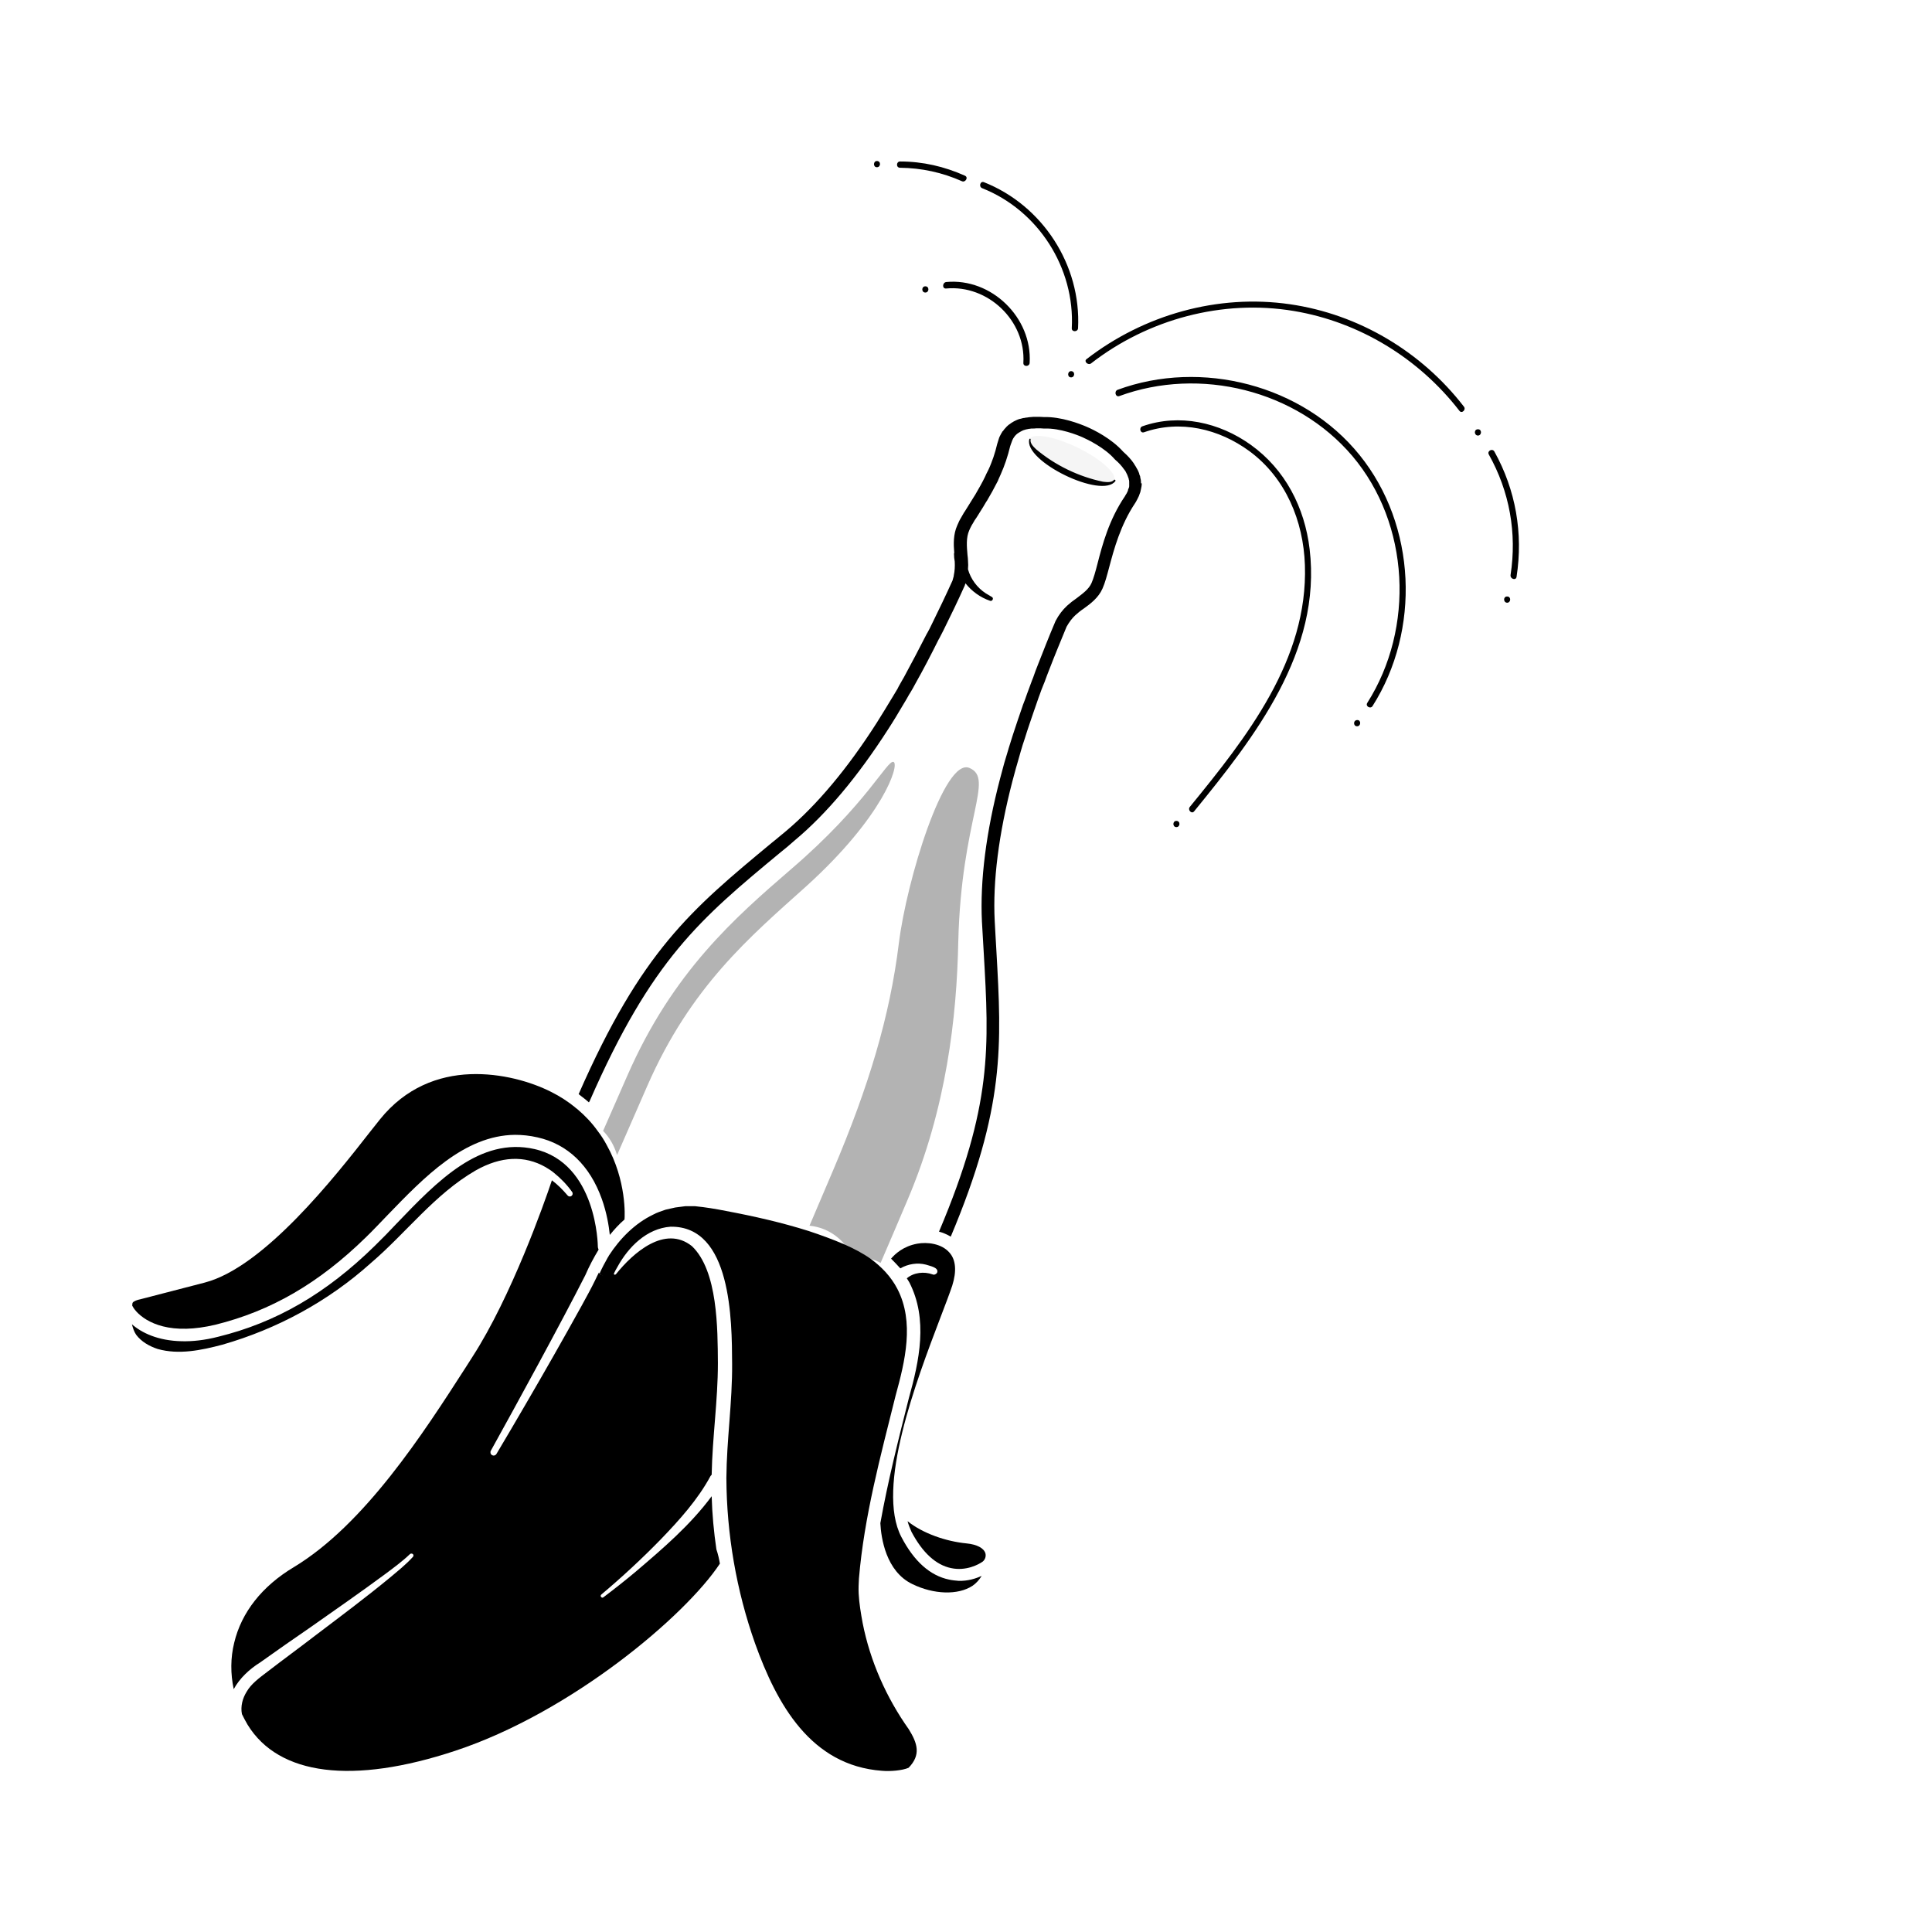
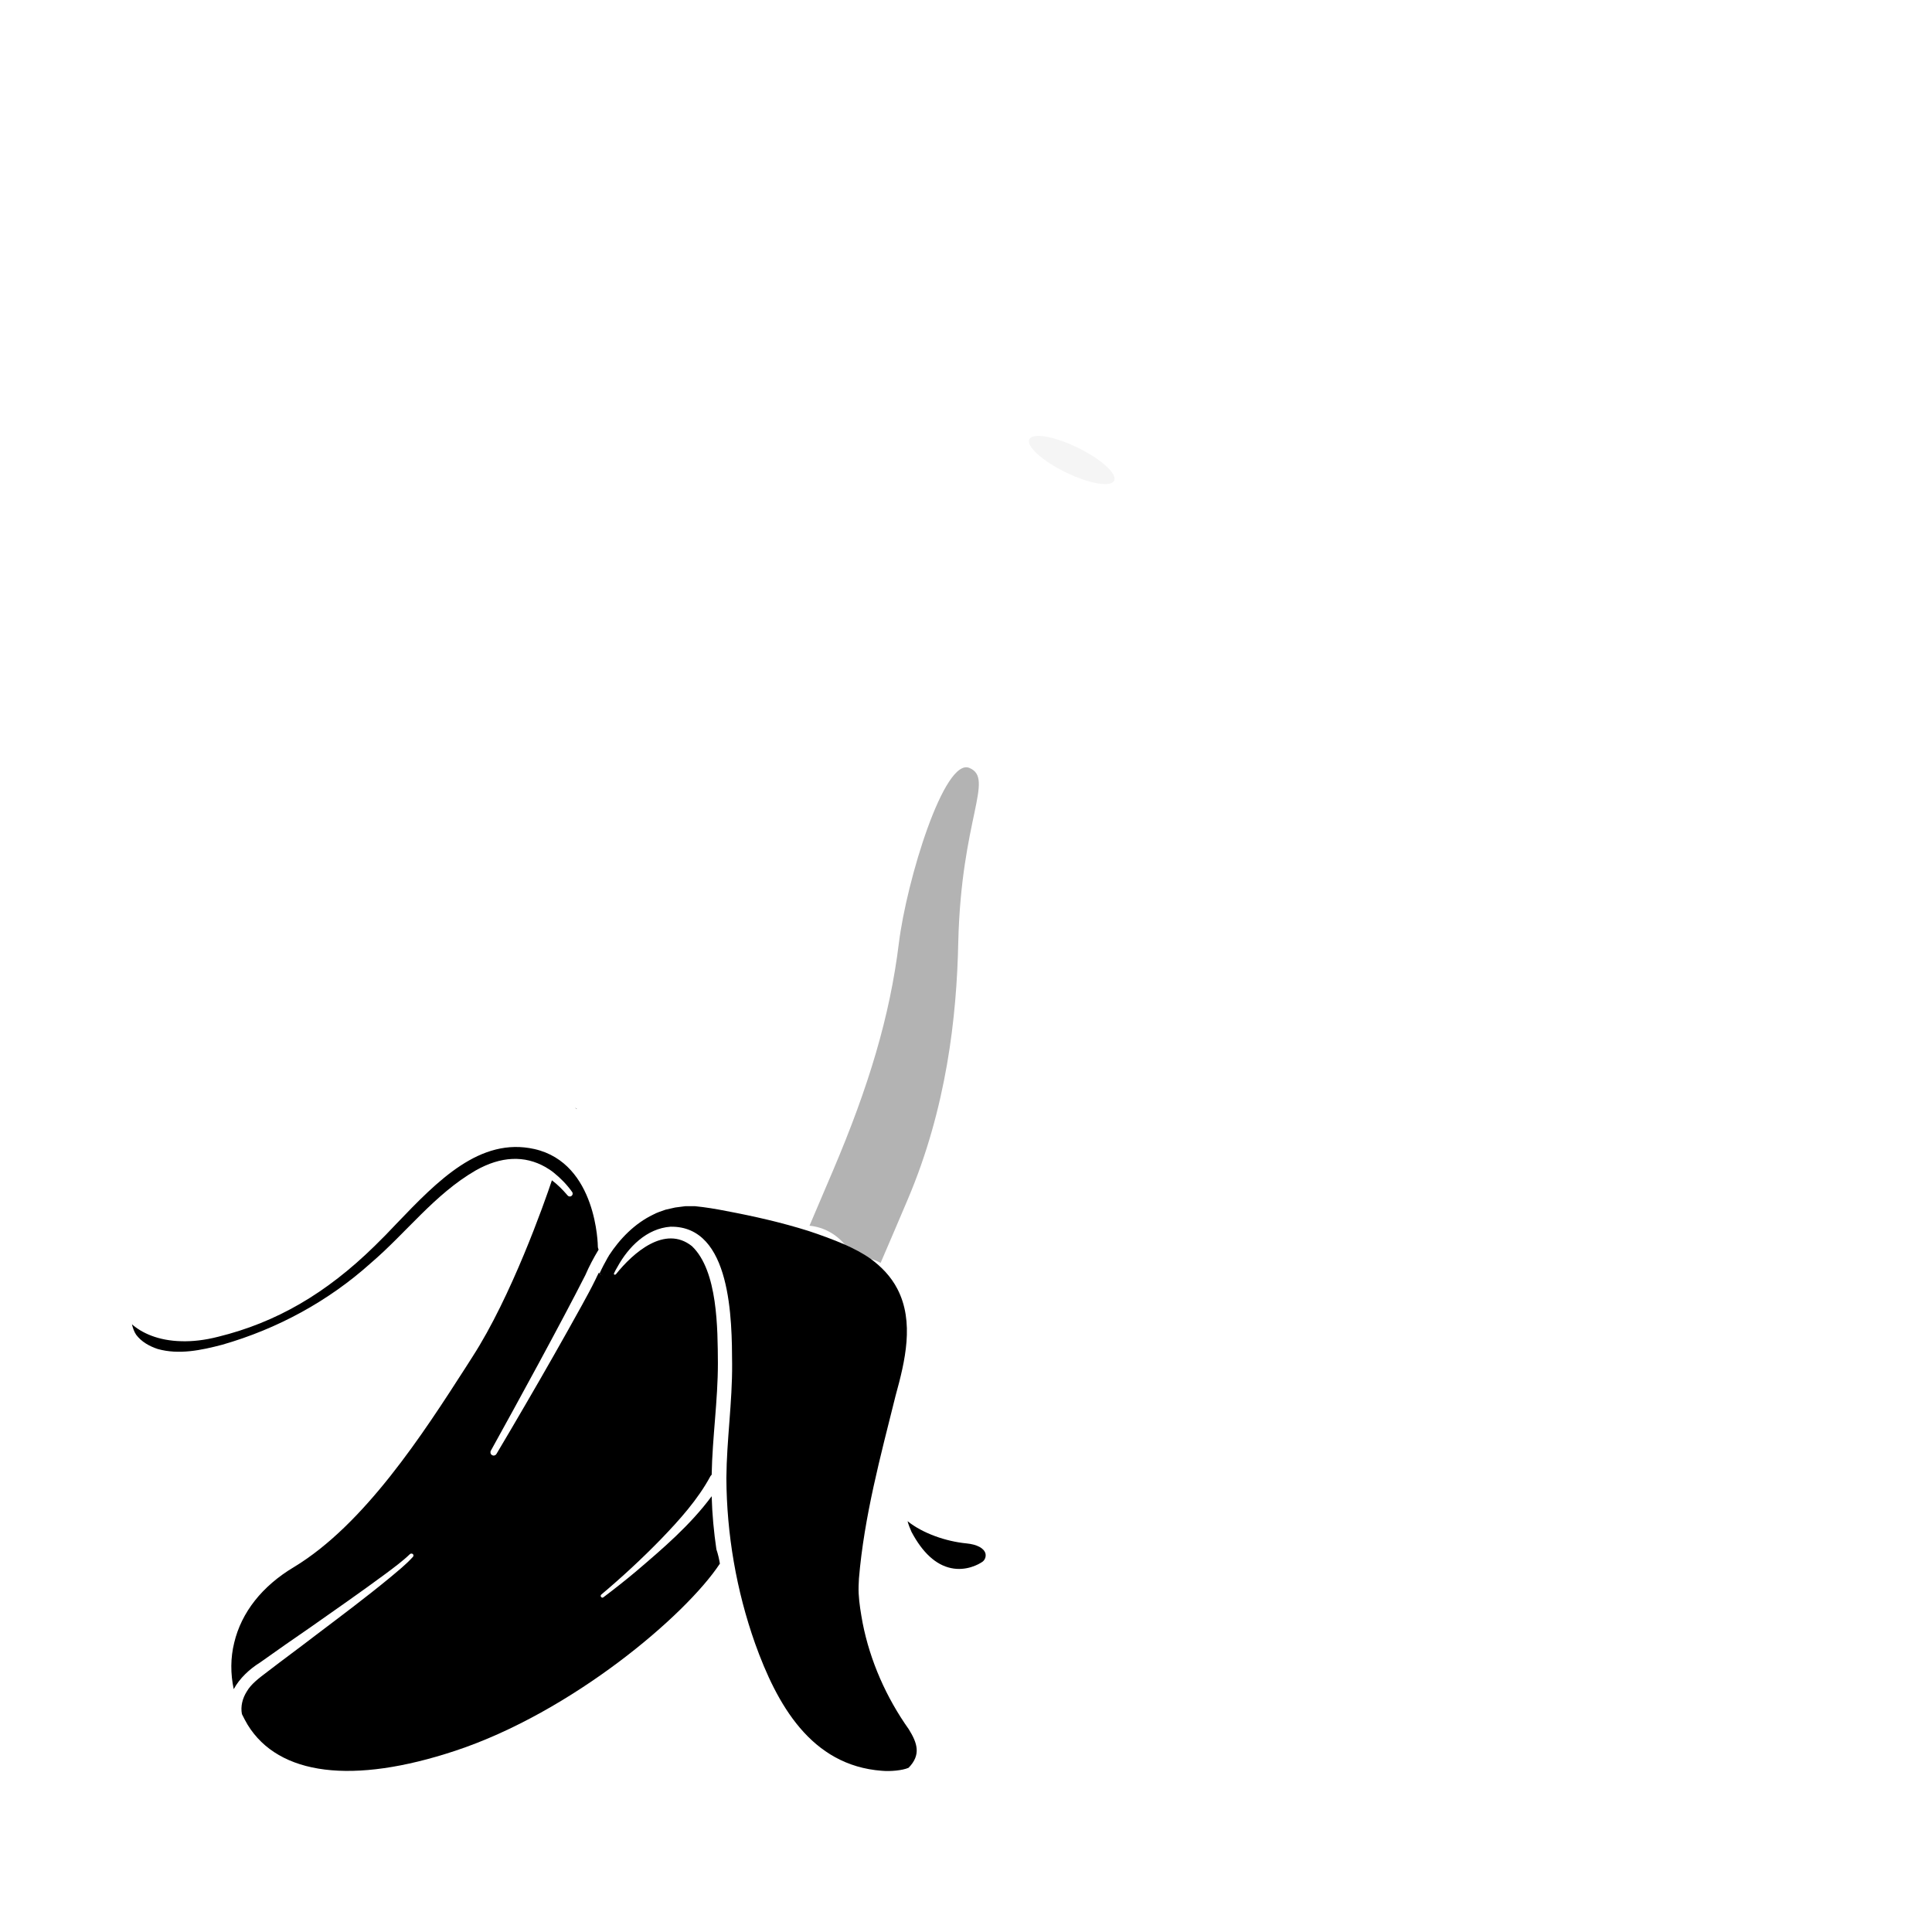
<svg xmlns="http://www.w3.org/2000/svg" width="36" height="36" viewBox="0 0 36 36" fill="none">
  <g opacity="0.3">
    <path d="M18.065 14.31C17.595 14.105 16.893 16.407 16.749 17.575C16.581 18.942 16.186 20.248 15.526 21.802C15.382 22.141 15.233 22.49 15.084 22.839C15.451 22.876 15.744 23.109 15.889 23.425C15.916 23.425 15.944 23.42 15.972 23.42C16.13 23.425 16.279 23.462 16.409 23.532C16.581 23.132 16.753 22.732 16.916 22.346C17.637 20.648 17.828 18.946 17.856 17.551C17.912 15.249 18.535 14.51 18.065 14.31Z" fill="black" />
  </g>
  <g opacity="0.3">
-     <path d="M16.651 14.198C16.535 14.147 16.158 14.979 14.744 16.193C13.698 17.096 12.535 18.109 11.689 20.044L11.238 21.072C11.359 21.197 11.447 21.351 11.498 21.523C11.684 21.095 11.875 20.662 12.061 20.235C12.87 18.384 13.972 17.458 15.014 16.523C16.465 15.212 16.762 14.249 16.651 14.198Z" fill="black" />
-   </g>
+     </g>
  <path opacity="0.04" d="M20.76 8.957C20.822 8.83 20.518 8.554 20.082 8.342C19.646 8.129 19.242 8.059 19.18 8.186C19.118 8.313 19.422 8.589 19.858 8.801C20.294 9.014 20.698 9.084 20.76 8.957Z" fill="black" />
  <path d="M10.755 20.667C10.745 20.658 10.731 20.649 10.717 20.639C10.727 20.653 10.741 20.663 10.755 20.667Z" fill="black" />
-   <path d="M20.785 8.962C20.539 9.311 19.06 8.59 19.181 8.181C19.19 8.167 19.209 8.176 19.204 8.19C19.19 8.255 19.251 8.32 19.306 8.371C19.66 8.669 20.102 8.883 20.553 8.976C20.627 8.985 20.716 8.994 20.757 8.943C20.767 8.929 20.79 8.943 20.785 8.962ZM21.92 15.412C21.994 15.412 21.999 15.296 21.92 15.296C21.846 15.296 21.846 15.412 21.92 15.412ZM21.316 8.055C21.246 8.078 21.218 7.967 21.288 7.943C21.976 7.702 22.72 7.869 23.306 8.288C23.948 8.748 24.31 9.455 24.403 10.231C24.631 12.138 23.38 13.733 22.25 15.119C22.204 15.175 22.125 15.091 22.171 15.035C23.227 13.742 24.375 12.296 24.315 10.529C24.287 9.706 23.957 8.906 23.283 8.408C22.715 7.99 21.99 7.818 21.316 8.055ZM20.855 7.381C22.357 6.827 24.157 7.269 25.199 8.497C26.273 9.766 26.361 11.706 25.478 13.096C25.436 13.161 25.538 13.217 25.575 13.157C26.473 11.743 26.394 9.79 25.333 8.478C24.278 7.171 22.385 6.688 20.823 7.264C20.757 7.292 20.785 7.404 20.855 7.381ZM25.287 13.533C25.361 13.533 25.366 13.417 25.292 13.417C25.212 13.417 25.212 13.533 25.287 13.533ZM20.33 6.772C21.39 5.948 22.78 5.572 24.11 5.795C25.334 6 26.44 6.679 27.194 7.655C27.24 7.716 27.324 7.632 27.277 7.576C26.487 6.553 25.32 5.855 24.036 5.669C22.692 5.474 21.316 5.865 20.246 6.692C20.19 6.734 20.274 6.813 20.33 6.772ZM27.742 8.469C28.128 9.157 28.268 9.934 28.147 10.715C28.138 10.79 28.249 10.822 28.259 10.748C28.384 9.938 28.244 9.129 27.845 8.413C27.807 8.348 27.705 8.404 27.742 8.469ZM28.082 11.231C28.156 11.231 28.161 11.115 28.086 11.115C28.008 11.11 28.008 11.227 28.082 11.231ZM27.538 8.116C27.612 8.116 27.617 7.999 27.542 7.999C27.463 7.995 27.463 8.111 27.538 8.116ZM19.958 7.032C20.032 7.032 20.037 6.916 19.958 6.916C19.888 6.916 19.883 7.032 19.958 7.032ZM17.628 5.376C18.409 5.302 19.116 5.976 19.069 6.762C19.065 6.837 19.181 6.837 19.186 6.762C19.237 5.92 18.474 5.176 17.632 5.255C17.558 5.265 17.553 5.381 17.628 5.376ZM18.302 3.507C19.348 3.921 20.032 4.995 19.971 6.116C19.967 6.19 20.083 6.19 20.088 6.116C20.148 4.939 19.427 3.828 18.335 3.395C18.265 3.367 18.232 3.479 18.302 3.507ZM17.981 3.274C17.595 3.102 17.195 3.009 16.772 3.009C16.698 3.009 16.693 3.126 16.772 3.126C17.172 3.13 17.558 3.214 17.925 3.377C17.986 3.405 18.051 3.307 17.981 3.274ZM16.34 3.116C16.414 3.116 16.419 3 16.34 3C16.27 3 16.265 3.116 16.34 3.116ZM17.242 5.451C17.316 5.451 17.321 5.335 17.242 5.335C17.167 5.335 17.167 5.451 17.242 5.451ZM21.26 8.985C21.26 8.98 21.26 8.971 21.26 8.967C21.26 8.948 21.255 8.929 21.25 8.911C21.25 8.901 21.246 8.897 21.246 8.887V8.883C21.246 8.874 21.241 8.864 21.236 8.855C21.232 8.846 21.227 8.832 21.227 8.822C21.223 8.813 21.223 8.808 21.218 8.799C21.213 8.79 21.209 8.776 21.204 8.767L21.199 8.757C21.185 8.734 21.171 8.706 21.157 8.683L21.153 8.678C21.143 8.664 21.139 8.655 21.13 8.641L21.125 8.632C21.074 8.557 21.009 8.488 20.93 8.418C20.711 8.171 20.381 8.009 20.25 7.953C20.12 7.897 19.776 7.762 19.446 7.771C19.423 7.771 19.399 7.767 19.372 7.767C19.348 7.767 19.32 7.767 19.293 7.767C19.265 7.767 19.241 7.767 19.213 7.771C19.186 7.771 19.162 7.776 19.134 7.781C19.13 7.781 19.125 7.781 19.12 7.781C19.102 7.785 19.083 7.79 19.065 7.79C19.046 7.795 19.027 7.799 19.014 7.804H19.009C19.004 7.804 18.995 7.809 18.99 7.809C18.972 7.813 18.958 7.823 18.944 7.827C18.911 7.841 18.874 7.86 18.841 7.883C18.828 7.892 18.814 7.906 18.795 7.916L18.79 7.92C18.767 7.939 18.744 7.962 18.73 7.981L18.725 7.985C18.716 7.995 18.711 8.004 18.702 8.013C18.697 8.022 18.693 8.032 18.683 8.036L18.679 8.041C18.674 8.046 18.669 8.055 18.669 8.06L18.665 8.064C18.655 8.078 18.651 8.092 18.642 8.106C18.623 8.139 18.609 8.176 18.6 8.213C18.595 8.232 18.586 8.255 18.581 8.274C18.562 8.357 18.539 8.436 18.511 8.52C18.483 8.595 18.456 8.674 18.418 8.753C18.404 8.78 18.39 8.808 18.376 8.836C18.367 8.855 18.363 8.869 18.353 8.887C18.302 8.994 18.237 9.106 18.167 9.227L18.163 9.232C18.121 9.301 18.079 9.366 18.042 9.427C18.018 9.464 17.995 9.501 17.972 9.539L17.962 9.552C17.953 9.571 17.939 9.59 17.93 9.608C17.902 9.659 17.874 9.701 17.86 9.739C17.851 9.757 17.842 9.776 17.837 9.79C17.762 9.957 17.767 10.139 17.781 10.301C17.781 10.306 17.776 10.31 17.776 10.315C17.776 10.366 17.781 10.418 17.79 10.464C17.795 10.557 17.79 10.641 17.772 10.724V10.734C17.762 10.762 17.758 10.79 17.749 10.817C17.618 11.106 17.493 11.366 17.367 11.622L17.358 11.64C17.335 11.692 17.307 11.743 17.279 11.794L17.27 11.808C17.125 12.092 16.981 12.366 16.842 12.622L16.823 12.654C16.795 12.701 16.772 12.747 16.744 12.794L16.726 12.831C16.698 12.878 16.67 12.924 16.642 12.971L16.628 12.994C16.53 13.157 16.433 13.315 16.34 13.463C15.791 14.324 15.219 15.003 14.651 15.482C14.558 15.556 14.475 15.631 14.386 15.7C12.87 16.956 11.954 17.719 10.782 20.388C10.847 20.439 10.912 20.486 10.973 20.541C10.978 20.532 10.982 20.528 10.987 20.518C12.145 17.872 13.047 17.123 14.544 15.882C14.633 15.812 14.721 15.738 14.809 15.659C15.4 15.166 15.981 14.473 16.549 13.589C16.646 13.44 16.744 13.277 16.842 13.11L16.856 13.087C16.884 13.04 16.912 12.994 16.939 12.943L16.963 12.905C16.991 12.859 17.018 12.812 17.042 12.766L17.06 12.733C17.204 12.478 17.349 12.199 17.493 11.91L17.502 11.896C17.53 11.845 17.553 11.794 17.581 11.743L17.59 11.724C17.716 11.469 17.846 11.203 17.977 10.91L17.981 10.896C17.986 10.887 17.986 10.878 17.99 10.869C18.107 11.017 18.269 11.134 18.446 11.194C18.488 11.213 18.525 11.148 18.483 11.124C18.446 11.101 18.404 11.078 18.367 11.055C18.209 10.952 18.088 10.79 18.037 10.608C18.042 10.557 18.042 10.501 18.037 10.445C18.037 10.413 18.032 10.38 18.028 10.343C18.014 10.18 18 10.018 18.06 9.883C18.065 9.869 18.074 9.855 18.079 9.841C18.093 9.808 18.116 9.771 18.144 9.725C18.153 9.706 18.163 9.692 18.176 9.673L18.186 9.659C18.209 9.622 18.232 9.59 18.256 9.548C18.297 9.483 18.339 9.418 18.381 9.343L18.386 9.339C18.46 9.213 18.525 9.097 18.581 8.985C18.59 8.967 18.6 8.953 18.604 8.934C18.618 8.906 18.632 8.874 18.646 8.841C18.683 8.757 18.716 8.674 18.744 8.59C18.776 8.497 18.8 8.408 18.823 8.315C18.828 8.302 18.832 8.288 18.837 8.274C18.846 8.25 18.855 8.222 18.865 8.199C18.869 8.19 18.874 8.181 18.879 8.171L18.888 8.157C18.893 8.153 18.897 8.148 18.897 8.143C18.902 8.139 18.907 8.129 18.911 8.125C18.925 8.111 18.934 8.097 18.953 8.083C18.962 8.078 18.972 8.069 18.981 8.064C19 8.05 19.023 8.041 19.046 8.027C19.055 8.022 19.065 8.018 19.079 8.013L19.097 8.009C19.111 8.004 19.12 7.999 19.134 7.999C19.148 7.995 19.158 7.995 19.176 7.99H19.186C19.204 7.985 19.223 7.985 19.246 7.985C19.265 7.985 19.288 7.985 19.311 7.981C19.334 7.981 19.353 7.981 19.381 7.981C19.404 7.981 19.423 7.985 19.446 7.985H19.455H19.465C19.753 7.976 20.078 8.106 20.172 8.148C20.265 8.19 20.581 8.339 20.771 8.557L20.781 8.567C20.846 8.622 20.902 8.683 20.943 8.743L20.948 8.748C20.953 8.757 20.962 8.767 20.971 8.78C20.981 8.799 20.99 8.818 20.999 8.836L21.004 8.846C21.009 8.855 21.009 8.86 21.013 8.869L21.018 8.883C21.018 8.887 21.023 8.897 21.027 8.906C21.027 8.911 21.032 8.915 21.032 8.925V8.929C21.032 8.934 21.032 8.939 21.037 8.939C21.037 8.948 21.041 8.962 21.041 8.971V8.985C21.041 8.994 21.041 8.999 21.041 9.008C21.041 9.013 21.041 9.018 21.041 9.022C21.041 9.032 21.041 9.041 21.041 9.046V9.06C21.041 9.073 21.037 9.083 21.032 9.097L21.027 9.106C21.023 9.115 21.018 9.129 21.018 9.139L21.013 9.153C21.009 9.162 21.004 9.171 20.995 9.19L20.99 9.199C20.981 9.213 20.971 9.227 20.962 9.246C20.664 9.683 20.539 10.157 20.451 10.501C20.413 10.65 20.376 10.78 20.339 10.864C20.288 10.98 20.176 11.059 20.06 11.148C19.999 11.189 19.939 11.236 19.883 11.287C19.799 11.366 19.73 11.454 19.669 11.571L19.665 11.58C19.544 11.864 19.441 12.129 19.339 12.389C19.306 12.468 19.279 12.547 19.251 12.626L19.232 12.673C19.209 12.738 19.181 12.808 19.158 12.873L19.139 12.924C19.116 12.994 19.088 13.068 19.06 13.138L19.051 13.166C18.99 13.343 18.93 13.519 18.874 13.691C18.846 13.775 18.823 13.859 18.795 13.943L18.786 13.975C18.762 14.054 18.739 14.129 18.716 14.208L18.707 14.24C18.683 14.329 18.66 14.412 18.637 14.501C18.372 15.51 18.26 16.412 18.297 17.175C18.307 17.37 18.321 17.561 18.33 17.742C18.432 19.518 18.493 20.597 17.497 22.95C17.572 22.969 17.646 23.002 17.716 23.043C18.73 20.634 18.665 19.472 18.567 17.728C18.558 17.547 18.544 17.361 18.535 17.161C18.497 16.421 18.609 15.542 18.865 14.556C18.888 14.473 18.911 14.389 18.934 14.301L18.944 14.268C18.967 14.194 18.986 14.115 19.009 14.04L19.018 14.008C19.041 13.924 19.069 13.84 19.097 13.757C19.148 13.589 19.209 13.417 19.269 13.24L19.279 13.212C19.302 13.143 19.33 13.068 19.353 12.998L19.372 12.947C19.395 12.882 19.418 12.817 19.446 12.752L19.465 12.706C19.492 12.626 19.525 12.547 19.553 12.473C19.651 12.217 19.758 11.961 19.874 11.678C19.925 11.589 19.976 11.52 20.037 11.464C20.083 11.422 20.134 11.38 20.19 11.343C20.32 11.25 20.469 11.138 20.544 10.966C20.59 10.864 20.627 10.724 20.669 10.566C20.757 10.236 20.878 9.785 21.148 9.38C21.162 9.357 21.176 9.339 21.185 9.315C21.19 9.311 21.19 9.306 21.195 9.297C21.204 9.283 21.209 9.264 21.218 9.25C21.223 9.246 21.223 9.236 21.227 9.227C21.232 9.208 21.241 9.194 21.246 9.176C21.246 9.171 21.25 9.166 21.25 9.162C21.255 9.139 21.26 9.12 21.264 9.097C21.264 9.092 21.264 9.087 21.269 9.073C21.269 9.06 21.274 9.046 21.274 9.032C21.274 9.022 21.274 9.013 21.274 9.004C21.26 9.013 21.26 9.004 21.26 8.985Z" fill="black" />
-   <path d="M16.604 23.453C16.679 23.365 16.832 23.221 17.093 23.174C17.274 23.141 17.544 23.169 17.692 23.341C17.813 23.476 17.827 23.69 17.744 23.955C17.697 24.095 17.618 24.304 17.525 24.546C17.074 25.732 16.316 27.718 16.795 28.638C17.032 29.094 17.33 29.359 17.683 29.433C17.744 29.447 17.809 29.452 17.865 29.457C18.037 29.461 18.181 29.415 18.292 29.364C18.25 29.433 18.195 29.499 18.12 29.55C17.851 29.726 17.399 29.712 17 29.517C16.507 29.28 16.418 28.657 16.404 28.382C16.544 27.601 16.739 26.829 16.934 26.057C17.13 25.355 17.297 24.583 16.944 23.895C16.93 23.867 16.911 23.844 16.897 23.82C17.027 23.709 17.218 23.69 17.376 23.746C17.404 23.76 17.441 23.746 17.46 23.718C17.506 23.616 17.316 23.588 17.255 23.565C17.097 23.523 16.921 23.551 16.776 23.634C16.721 23.574 16.665 23.513 16.604 23.453Z" fill="black" />
  <path d="M13.414 29.136C12.777 30.103 10.656 31.903 8.484 32.623C6.573 33.256 5.197 33.084 4.615 32.14C4.578 32.075 4.541 32.01 4.508 31.94C4.48 31.796 4.518 31.647 4.597 31.521C4.68 31.377 4.825 31.27 4.978 31.154C5.28 30.921 5.592 30.694 5.894 30.461C6.355 30.112 6.815 29.768 7.261 29.401C7.41 29.275 7.559 29.159 7.694 29.01C7.708 28.996 7.708 28.973 7.694 28.959C7.68 28.945 7.652 28.945 7.638 28.959C7.503 29.089 7.35 29.201 7.196 29.317C6.736 29.657 6.262 29.987 5.792 30.317C5.476 30.535 5.159 30.754 4.848 30.977C4.653 31.098 4.466 31.27 4.355 31.475C4.294 31.186 4.294 30.893 4.364 30.61C4.499 30.043 4.885 29.554 5.476 29.201C6.792 28.406 7.885 26.713 8.68 25.476L8.805 25.28C9.526 24.164 10.14 22.425 10.284 21.993C10.382 22.067 10.479 22.16 10.577 22.276C10.624 22.327 10.698 22.267 10.661 22.211C10.559 22.067 10.442 21.951 10.321 21.853C10.27 21.811 10.219 21.779 10.163 21.746C10.177 21.741 10.187 21.737 10.2 21.737C10.187 21.737 10.173 21.741 10.163 21.746C9.777 21.527 9.336 21.541 8.861 21.811C8.098 22.253 7.568 22.974 6.908 23.537C6.117 24.248 5.164 24.764 4.141 25.057C3.75 25.16 3.332 25.248 2.937 25.136C2.783 25.085 2.634 25.001 2.537 24.871C2.499 24.815 2.476 24.746 2.458 24.676C2.639 24.834 2.941 24.983 3.388 24.992C3.583 24.997 3.811 24.974 4.067 24.908C5.145 24.643 6.076 24.104 6.982 23.216C7.117 23.085 7.252 22.946 7.392 22.797C8.154 22.002 8.945 21.183 9.959 21.411C11.126 21.676 11.14 23.216 11.14 23.23C11.14 23.253 11.149 23.267 11.154 23.285C11.061 23.439 10.977 23.597 10.907 23.76C10.456 24.648 9.638 26.145 9.145 27.034C9.131 27.061 9.14 27.099 9.168 27.113C9.196 27.131 9.233 27.122 9.252 27.09C9.433 26.782 9.615 26.48 9.791 26.173C10.149 25.559 10.498 24.946 10.842 24.323C10.926 24.169 11.014 24.011 11.093 23.848C11.117 23.802 11.135 23.755 11.159 23.713C11.172 23.736 11.2 23.76 11.256 23.769C11.335 23.783 11.391 23.769 11.433 23.741V23.746C11.447 23.755 11.47 23.755 11.479 23.741C11.8 23.341 12.391 22.82 12.893 23.22C13.377 23.681 13.372 24.76 13.377 25.401C13.377 26.099 13.274 26.778 13.261 27.48C13.251 27.489 13.242 27.499 13.237 27.508C13.005 27.94 12.661 28.322 12.316 28.68C11.963 29.043 11.591 29.387 11.205 29.712C11.172 29.74 11.214 29.787 11.242 29.764C11.447 29.61 11.647 29.452 11.842 29.289C12.349 28.857 12.861 28.42 13.261 27.88C13.27 28.215 13.302 28.55 13.349 28.87C13.381 28.964 13.4 29.052 13.414 29.136Z" fill="black" />
-   <path d="M2.467 24.299C2.467 24.294 2.467 24.294 2.467 24.294C2.467 24.29 2.467 24.28 2.471 24.276C2.49 24.243 2.564 24.22 2.611 24.211L3.815 23.899C4.922 23.611 6.248 21.918 6.885 21.104C6.959 21.011 7.024 20.928 7.08 20.858C7.559 20.263 8.173 20.039 8.759 20.016C9.345 19.993 9.903 20.16 10.27 20.346C10.438 20.43 10.586 20.528 10.712 20.63C10.726 20.644 10.74 20.658 10.758 20.667C10.907 20.793 11.033 20.928 11.135 21.072C11.2 21.155 11.256 21.244 11.303 21.332C11.679 22.002 11.642 22.672 11.637 22.718V22.723C11.535 22.811 11.447 22.909 11.363 23.011C11.345 22.843 11.307 22.602 11.214 22.341C10.991 21.718 10.577 21.318 10.014 21.193C9.87 21.16 9.731 21.146 9.596 21.146C8.652 21.155 7.899 21.941 7.224 22.639C7.085 22.783 6.954 22.923 6.82 23.053C5.941 23.913 5.048 24.429 4.011 24.685C3.811 24.732 3.634 24.755 3.476 24.759C2.797 24.778 2.509 24.439 2.462 24.322C2.467 24.308 2.467 24.304 2.467 24.299Z" fill="black" />
  <path d="M17.72 29.219C18.004 29.28 18.241 29.149 18.311 29.098C18.357 29.061 18.376 29.001 18.362 28.945C18.334 28.847 18.204 28.778 18.009 28.759C17.627 28.722 17.195 28.573 16.911 28.345C16.93 28.415 16.958 28.485 16.985 28.545C17.19 28.931 17.437 29.159 17.72 29.219Z" fill="black" />
  <path d="M16.935 32.224C16.516 31.633 16.214 30.954 16.074 30.242C16.042 30.066 16.009 29.875 16 29.694C15.995 29.615 16 29.494 16.005 29.415C16.102 28.257 16.409 27.127 16.688 26.006C16.865 25.364 17.042 24.634 16.721 24.016C16.6 23.783 16.423 23.602 16.219 23.453C16.074 23.351 15.912 23.267 15.744 23.192C15.521 23.095 15.289 23.011 15.065 22.937C14.563 22.779 14.047 22.662 13.531 22.565C13.34 22.527 13.145 22.495 12.954 22.476C12.908 22.476 12.814 22.476 12.768 22.476C12.707 22.481 12.642 22.495 12.582 22.5C12.535 22.509 12.447 22.532 12.401 22.541C12.331 22.565 12.233 22.597 12.168 22.634C11.829 22.797 11.55 23.081 11.345 23.397C11.34 23.406 11.336 23.42 11.326 23.43C11.271 23.527 11.219 23.625 11.173 23.727C11.187 23.75 11.215 23.774 11.271 23.783C11.35 23.797 11.405 23.783 11.447 23.755C11.438 23.746 11.438 23.732 11.443 23.723C11.461 23.685 11.48 23.648 11.503 23.611C11.708 23.234 12.052 22.89 12.494 22.858C13.633 22.839 13.638 24.606 13.642 25.415C13.647 26.122 13.54 26.838 13.535 27.541C13.54 28.587 13.721 29.638 14.07 30.624C14.475 31.754 15.107 32.898 16.433 32.996C16.591 33.01 16.814 32.991 16.93 32.94C17.167 32.698 17.093 32.48 16.935 32.224Z" fill="black" />
</svg>